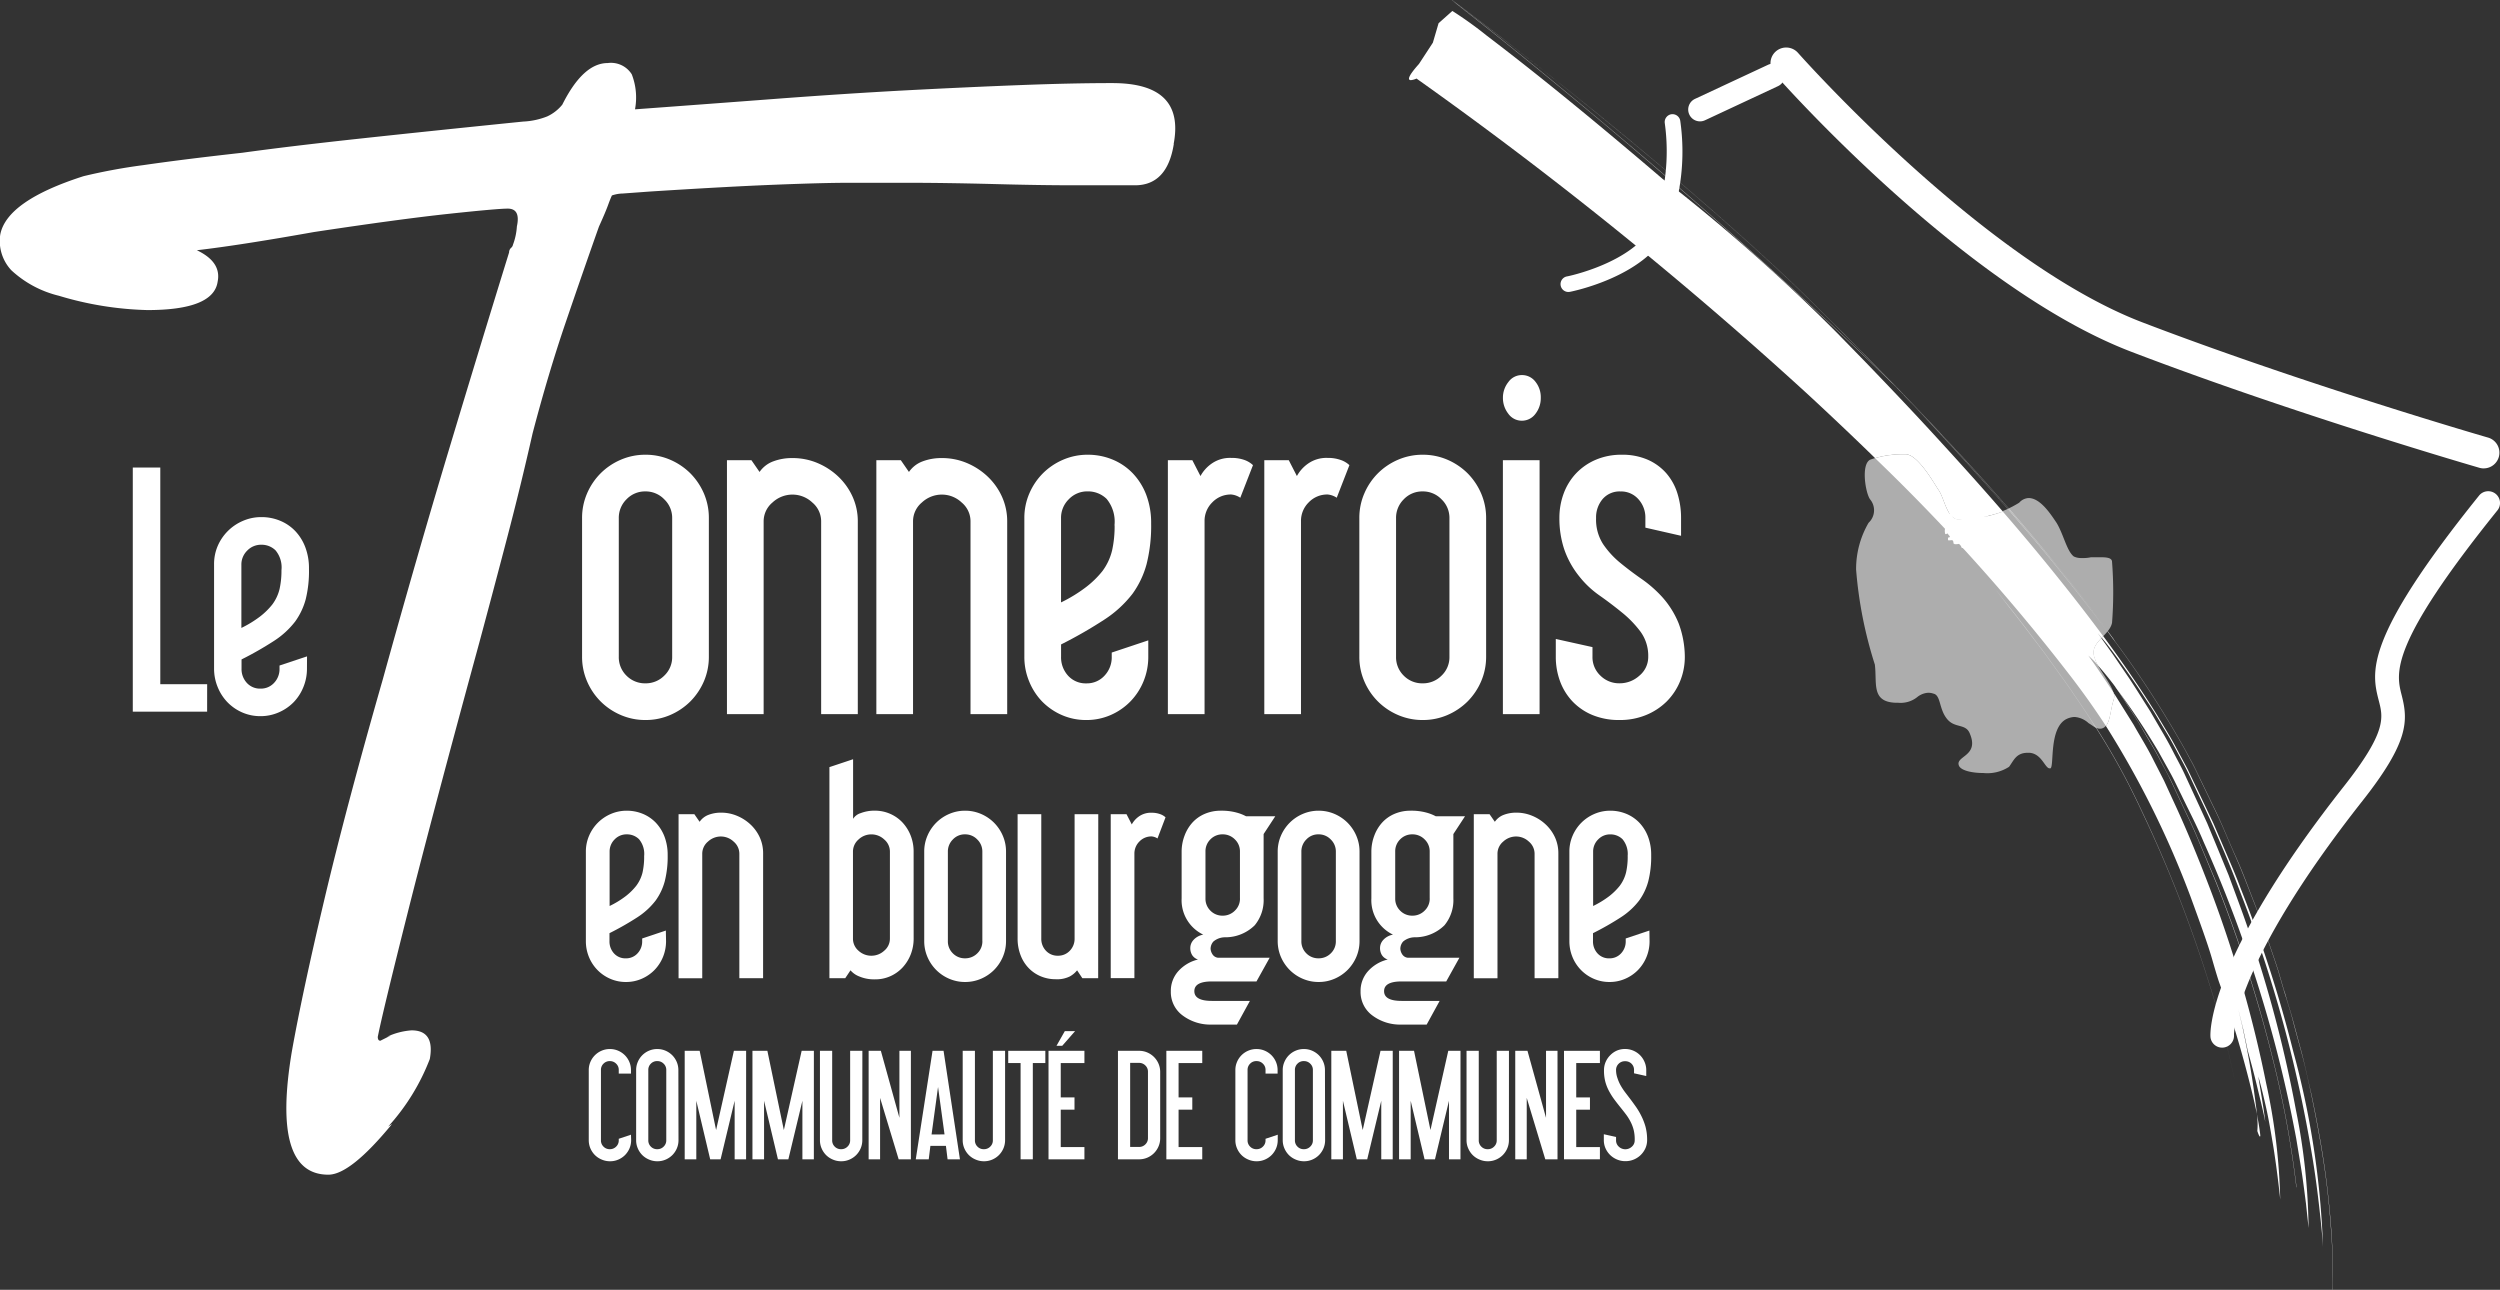
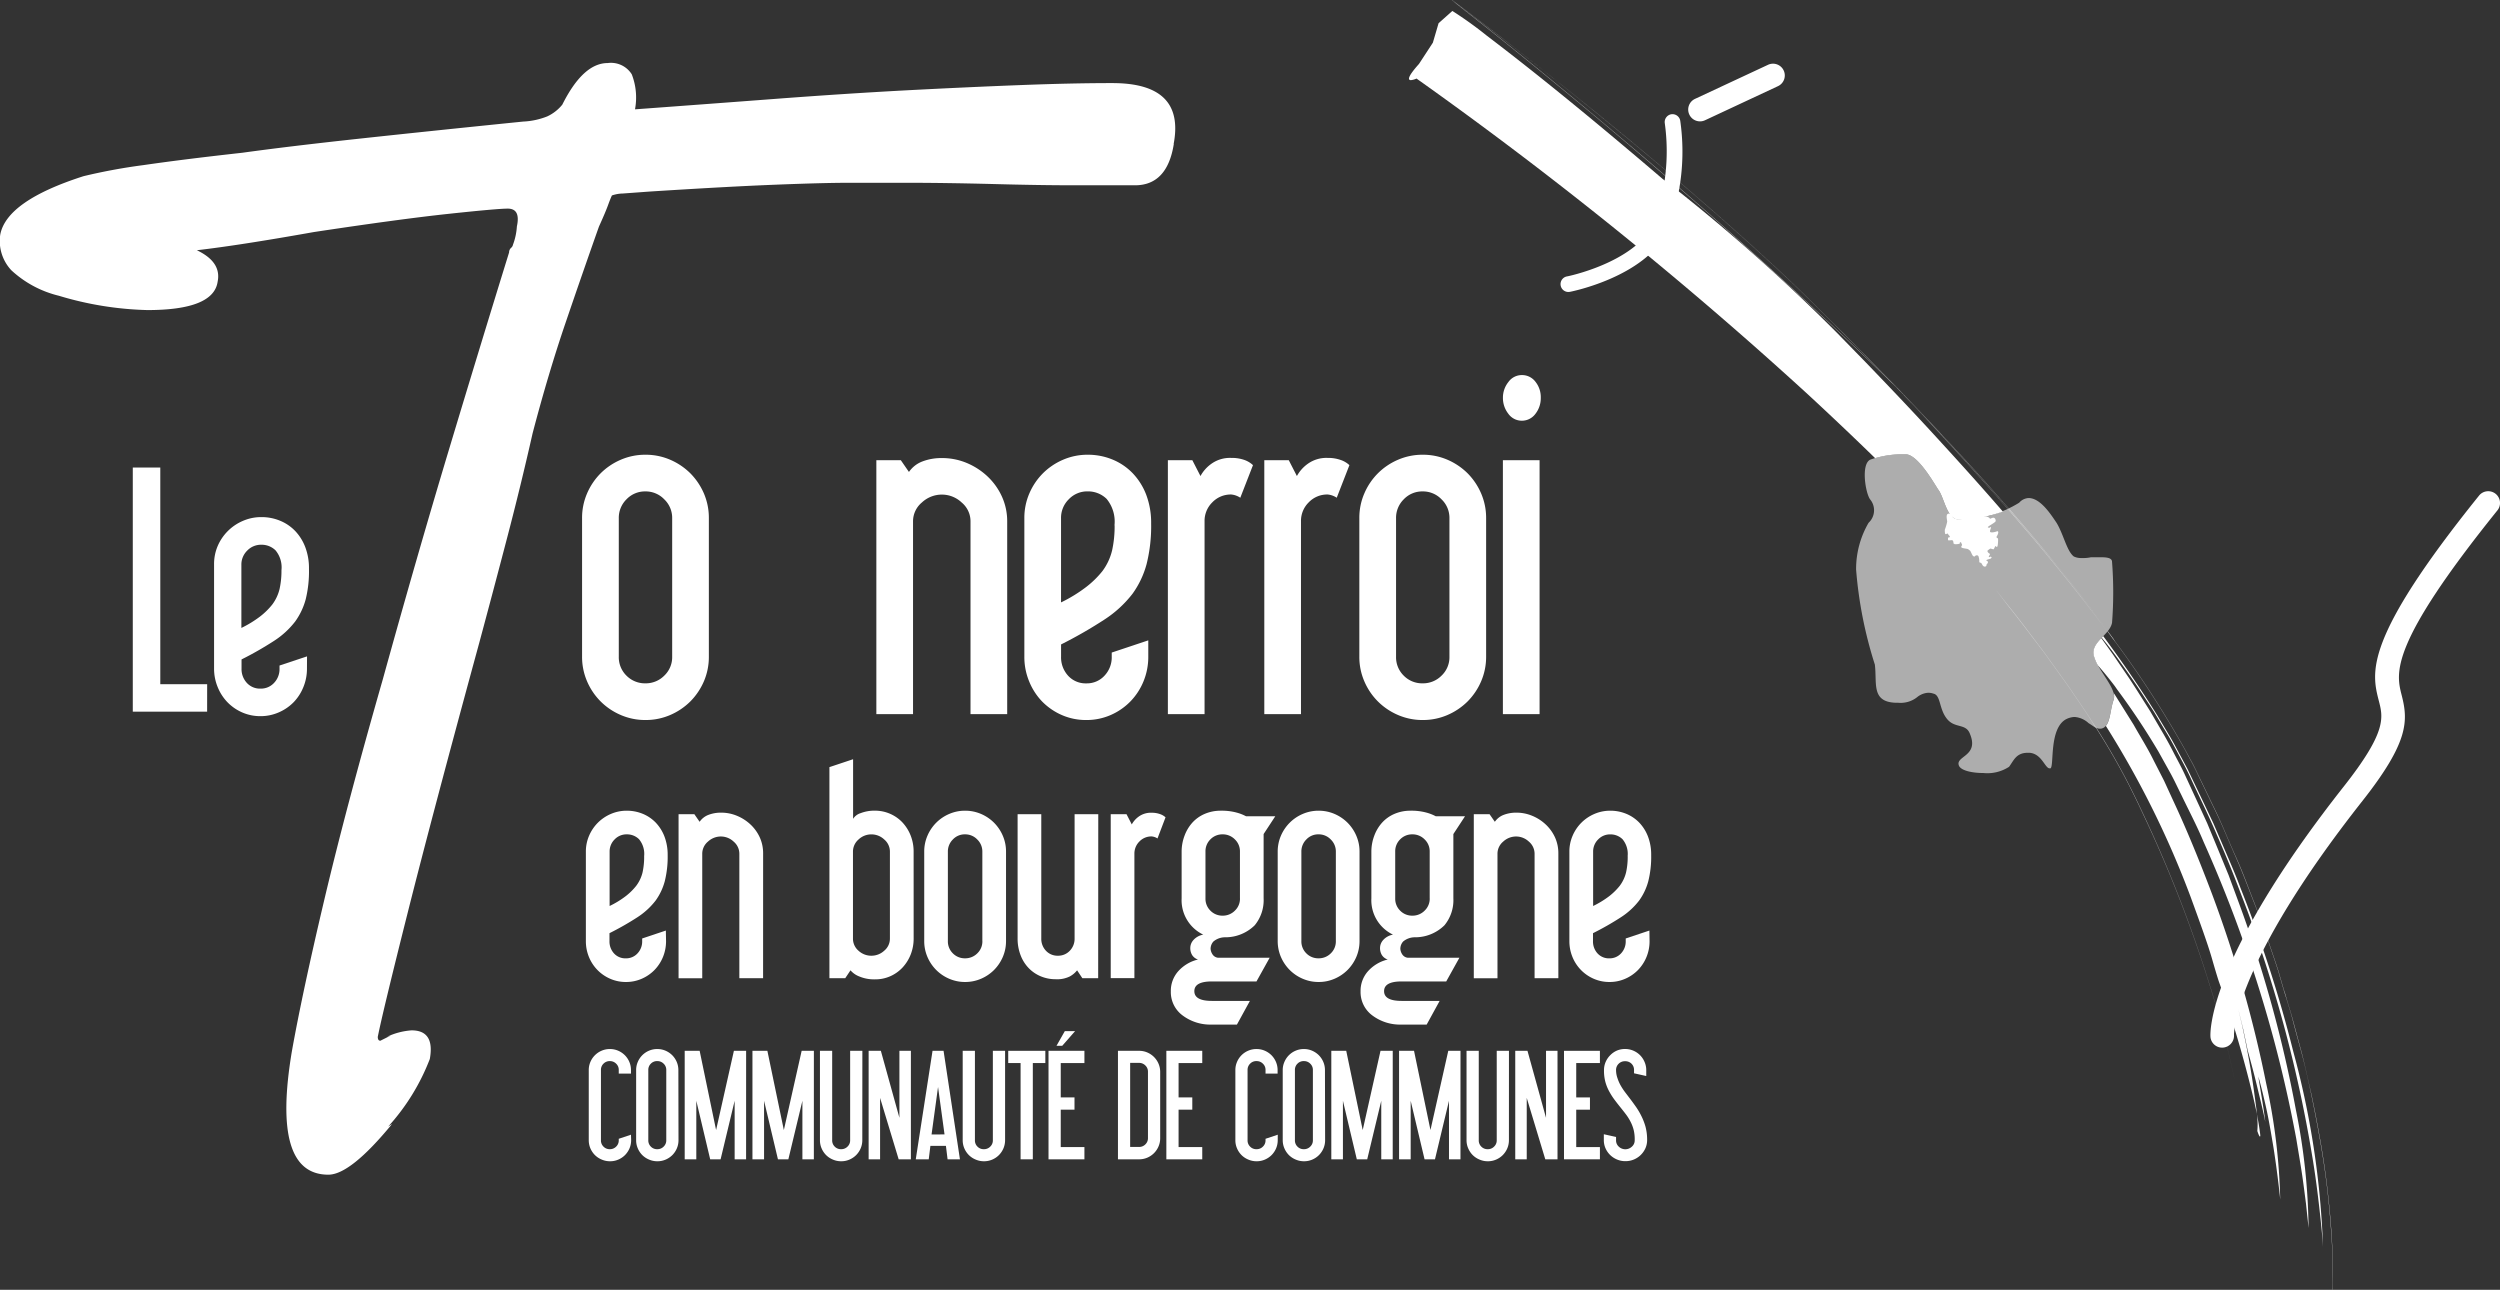
<svg xmlns="http://www.w3.org/2000/svg" width="77.078" height="39.767" viewBox="0 0 77.078 39.767">
  <rect x="0" y="0" width="77.078" height="39.767" fill="#333333" stroke="none" />
  <defs>
    <clipPath id="clip-path">
      <rect id="Rectangle_1274" data-name="Rectangle 1274" width="18.695" height="14.589" fill="none" />
    </clipPath>
  </defs>
  <g id="Groupe_16178" data-name="Groupe 16178" transform="translate(0 0)">
    <g id="Groupe_16033" data-name="Groupe 16033" transform="translate(51.849 9.84)" opacity="0.6">
      <g id="Groupe_16032" data-name="Groupe 16032" transform="translate(0 0)">
        <g id="Groupe_16031" data-name="Groupe 16031" clip-path="url(#clip-path)">
          <g id="Groupe_16030" data-name="Groupe 16030" transform="translate(5.361 4.17)">
            <path id="Tracé_13750" data-name="Tracé 13750" d="M-2.672-6.666c-.337,0-.673-.072-.746-.216-.144-.312.626-.288.337-.985-.12-.336-.458-.168-.7-.456-.265-.312-.192-.745-.433-.792A.461.461,0,0,0-4.38-9.14.6.6,0,0,0-4.717-9a.819.819,0,0,1-.577.168h-.072c-.77-.024-.577-.6-.649-1.177a12.925,12.925,0,0,1-.578-2.93,2.825,2.825,0,0,1,.385-1.442.525.525,0,0,0,.048-.72c-.144-.192-.288-1.081,0-1.225a2.944,2.944,0,0,1,.938-.168h.169c.361.024.818.816.987,1.081.192.24.265.937.649.937h.024A3.509,3.509,0,0,0-1.565-15a.416.416,0,0,1,.288-.144c.361,0,.674.481.867.769.216.36.312.865.529,1.033a.521.521,0,0,0,.241.048,1.151,1.151,0,0,0,.288-.024H.961c.192,0,.337.024.337.144a12.208,12.208,0,0,1,0,1.874c-.073.384-.674.6-.553,1.032.12.457.721,1.009.6,1.345-.12.36-.1.841-.385.889H.913c-.121,0-.217-.1-.337-.168a.714.714,0,0,0-.433-.192.622.622,0,0,0-.265.071C-.65-8.035-.482-6.882-.6-6.81H-.627c-.144,0-.241-.456-.626-.48H-1.3c-.361,0-.433.24-.577.432a1.224,1.224,0,0,1-.794.192" transform="translate(6.609 16.489)" fill="#fff" />
          </g>
        </g>
      </g>
    </g>
    <g id="Groupe_16034" data-name="Groupe 16034" transform="translate(17.947 14.02)">
      <path id="Tracé_13751" data-name="Tracé 13751" d="M-2.652-4.224a1.907,1.907,0,0,1-.153.761,2,2,0,0,1-.419.621,2,2,0,0,1-.621.418,1.9,1.9,0,0,1-.761.154,1.9,1.9,0,0,1-.761-.154,1.979,1.979,0,0,1-.621-.418,1.98,1.98,0,0,1-.419-.621,1.9,1.9,0,0,1-.154-.761V-8.495a1.9,1.9,0,0,1,.154-.761,1.987,1.987,0,0,1,.419-.621,1.979,1.979,0,0,1,.621-.418,1.9,1.9,0,0,1,.761-.154,1.9,1.9,0,0,1,.761.154,2,2,0,0,1,.621.418,2.007,2.007,0,0,1,.419.621,1.91,1.91,0,0,1,.153.761Zm-1.131,0V-8.495a.789.789,0,0,0-.244-.579.791.791,0,0,0-.579-.244.786.786,0,0,0-.586.244.8.8,0,0,0-.237.579v4.271a.794.794,0,0,0,.237.586.8.8,0,0,0,.586.237.8.8,0,0,0,.579-.237.782.782,0,0,0,.244-.586" transform="translate(6.56 10.449)" fill="#fff" />
    </g>
    <g id="Groupe_16035" data-name="Groupe 16035" transform="translate(22.413 14.118)">
-       <path id="Tracé_13752" data-name="Tracé 13752" d="M-2.737-5.36h-1.13v-5.946a.756.756,0,0,0-.272-.579.89.89,0,0,0-.608-.244.9.9,0,0,0-.621.244.756.756,0,0,0-.272.579V-5.36H-6.771v-7.83h.754l.251.363a.883.883,0,0,1,.426-.328,1.625,1.625,0,0,1,.593-.1,1.959,1.959,0,0,1,.768.153,2.132,2.132,0,0,1,.642.419,1.97,1.97,0,0,1,.44.621,1.833,1.833,0,0,1,.16.76Z" transform="translate(6.771 13.26)" fill="#fff" />
-     </g>
+       </g>
    <g id="Groupe_16036" data-name="Groupe 16036" transform="translate(27.019 14.118)">
      <path id="Tracé_13753" data-name="Tracé 13753" d="M-2.737-5.36H-3.868v-5.946a.754.754,0,0,0-.272-.579.887.887,0,0,0-.607-.244.9.9,0,0,0-.621.244.754.754,0,0,0-.272.579V-5.36H-6.771v-7.83h.754l.251.363a.883.883,0,0,1,.426-.328,1.625,1.625,0,0,1,.593-.1,1.959,1.959,0,0,1,.768.153,2.132,2.132,0,0,1,.642.419,1.97,1.97,0,0,1,.44.621,1.833,1.833,0,0,1,.16.76Z" transform="translate(6.771 13.26)" fill="#fff" />
    </g>
    <g id="Groupe_16037" data-name="Groupe 16037" transform="translate(31.583 14.02)">
      <path id="Tracé_13754" data-name="Tracé 13754" d="M-2.6-4.224a1.978,1.978,0,0,1-.147.761,1.943,1.943,0,0,1-.405.621,1.925,1.925,0,0,1-.607.418,1.847,1.847,0,0,1-.754.154,1.847,1.847,0,0,1-.754-.154,1.925,1.925,0,0,1-.607-.418,1.942,1.942,0,0,1-.4-.621,1.967,1.967,0,0,1-.147-.761V-8.495a1.9,1.9,0,0,1,.154-.761,1.987,1.987,0,0,1,.419-.621,1.982,1.982,0,0,1,.621-.418,1.9,1.9,0,0,1,.76-.154,1.978,1.978,0,0,1,.761.147,1.826,1.826,0,0,1,.621.419,1.984,1.984,0,0,1,.419.662,2.443,2.443,0,0,1,.154.894,4.8,4.8,0,0,1-.14,1.249,2.809,2.809,0,0,1-.433.914,3.489,3.489,0,0,1-.872.8A13.732,13.732,0,0,1-5.289-4.6v.377a.837.837,0,0,0,.216.586.729.729,0,0,0,.565.237.734.734,0,0,0,.558-.237.822.822,0,0,0,.223-.586V-4.35L-2.6-4.726ZM-3.642-8.272a1.1,1.1,0,0,0-.244-.817.818.818,0,0,0-.58-.23.784.784,0,0,0-.586.244.8.8,0,0,0-.238.579v2.6a4.519,4.519,0,0,0,.775-.475,2.919,2.919,0,0,0,.5-.489,1.754,1.754,0,0,0,.3-.642,3.455,3.455,0,0,0,.077-.768" transform="translate(6.42 10.449)" fill="#fff" />
    </g>
    <g id="Groupe_16038" data-name="Groupe 16038" transform="translate(36.007 14.118)">
      <path id="Tracé_13755" data-name="Tracé 13755" d="M-1.326,0A1.163,1.163,0,0,1-.921.063.748.748,0,0,1-.656.223l-.391,1.005a.6.6,0,0,0-.279-.1.788.788,0,0,0-.586.244.8.8,0,0,0-.237.58V7.9H-3.28V.07h.754l.251.489A1.129,1.129,0,0,1-1.94.182.985.985,0,0,1-1.326,0" transform="translate(3.28)" fill="#fff" />
    </g>
    <g id="Groupe_16039" data-name="Groupe 16039" transform="translate(38.98 14.118)">
      <path id="Tracé_13756" data-name="Tracé 13756" d="M-1.326,0a1.159,1.159,0,0,1,.4.063A.745.745,0,0,1-.656.223l-.391,1.005a.6.6,0,0,0-.279-.1.788.788,0,0,0-.586.244.8.8,0,0,0-.237.58V7.9H-3.28V.07h.754l.251.489A1.129,1.129,0,0,1-1.94.182.984.984,0,0,1-1.326,0" transform="translate(3.28)" fill="#fff" />
    </g>
    <g id="Groupe_16040" data-name="Groupe 16040" transform="translate(41.911 14.02)">
      <path id="Tracé_13757" data-name="Tracé 13757" d="M-2.652-4.224a1.9,1.9,0,0,1-.154.761,1.989,1.989,0,0,1-.418.621,2,2,0,0,1-.621.418,1.9,1.9,0,0,1-.761.154,1.9,1.9,0,0,1-.761-.154,1.979,1.979,0,0,1-.621-.418,1.97,1.97,0,0,1-.419-.621,1.888,1.888,0,0,1-.154-.761V-8.495a1.89,1.89,0,0,1,.154-.761,1.977,1.977,0,0,1,.419-.621,1.979,1.979,0,0,1,.621-.418,1.9,1.9,0,0,1,.761-.154,1.9,1.9,0,0,1,.761.154,2,2,0,0,1,.621.418,2,2,0,0,1,.418.621,1.9,1.9,0,0,1,.154.761Zm-1.131,0V-8.495a.789.789,0,0,0-.244-.579.791.791,0,0,0-.579-.244.785.785,0,0,0-.586.244.8.8,0,0,0-.237.579v4.271a.794.794,0,0,0,.237.586.794.794,0,0,0,.586.237.8.8,0,0,0,.579-.237.782.782,0,0,0,.244-.586" transform="translate(6.56 10.449)" fill="#fff" />
    </g>
    <g id="Groupe_16041" data-name="Groupe 16041" transform="translate(46.336 11.564)">
      <path id="Tracé_13758" data-name="Tracé 13758" d="M-.8-.473a.783.783,0,0,1-.167.5.517.517,0,0,1-.419.209A.509.509,0,0,1-1.8.022a.788.788,0,0,1-.167-.5A.769.769,0,0,1-1.8-.955a.509.509,0,0,1,.419-.216.517.517,0,0,1,.419.209A.76.76,0,0,1-.8-.473M-.837,9.283H-1.968V1.453H-.837Z" transform="translate(1.968 1.171)" fill="#fff" />
    </g>
    <g id="Groupe_16042" data-name="Groupe 16042" transform="translate(47.968 14.02)">
-       <path id="Tracé_13759" data-name="Tracé 13759" d="M-2.7-4.224a1.978,1.978,0,0,1-.147.761,1.893,1.893,0,0,1-.412.621,1.948,1.948,0,0,1-.636.418,2.1,2.1,0,0,1-.816.154,2.13,2.13,0,0,1-.837-.154,1.8,1.8,0,0,1-.614-.418,1.815,1.815,0,0,1-.384-.621,2.166,2.166,0,0,1-.132-.761v-.545l1.131.251v.293a.782.782,0,0,0,.244.586.818.818,0,0,0,.593.237A.9.9,0,0,0-4.1-3.638a.746.746,0,0,0,.272-.586,1.259,1.259,0,0,0-.237-.768,3.27,3.27,0,0,0-.573-.593q-.334-.273-.7-.53a2.918,2.918,0,0,1-.614-.58,2.769,2.769,0,0,1-.468-.844,3.007,3.007,0,0,1-.147-.956,2.155,2.155,0,0,1,.133-.761,1.819,1.819,0,0,1,.384-.621,1.823,1.823,0,0,1,.607-.418,2,2,0,0,1,.8-.154,1.942,1.942,0,0,1,.8.154,1.637,1.637,0,0,1,.573.418,1.727,1.727,0,0,1,.342.621,2.529,2.529,0,0,1,.112.761v.545l-1.1-.251v-.293a.839.839,0,0,0-.217-.586.711.711,0,0,0-.551-.237.687.687,0,0,0-.552.237.874.874,0,0,0-.2.586,1.394,1.394,0,0,0,.216.8,2.716,2.716,0,0,0,.53.579q.315.258.663.5a3.764,3.764,0,0,1,.628.551,2.767,2.767,0,0,1,.51.817A2.988,2.988,0,0,1-2.7-4.224" transform="translate(6.677 10.449)" fill="#fff" />
-     </g>
+       </g>
    <g id="Groupe_16043" data-name="Groupe 16043" transform="translate(18.065 24.994)">
      <path id="Tracé_13760" data-name="Tracé 13760" d="M-1.676-2.728a1.281,1.281,0,0,1-.095.491,1.26,1.26,0,0,1-.261.4,1.239,1.239,0,0,1-.393.27,1.193,1.193,0,0,1-.487.1,1.193,1.193,0,0,1-.487-.1,1.23,1.23,0,0,1-.392-.27,1.252,1.252,0,0,1-.262-.4,1.281,1.281,0,0,1-.095-.491V-5.487a1.224,1.224,0,0,1,.1-.491,1.28,1.28,0,0,1,.27-.4,1.279,1.279,0,0,1,.4-.27,1.226,1.226,0,0,1,.491-.1,1.287,1.287,0,0,1,.491.095,1.188,1.188,0,0,1,.4.27,1.292,1.292,0,0,1,.27.428,1.581,1.581,0,0,1,.1.577,3.1,3.1,0,0,1-.09.807,1.829,1.829,0,0,1-.279.59,2.239,2.239,0,0,1-.564.518,8.85,8.85,0,0,1-.861.491v.244a.543.543,0,0,0,.139.379.473.473,0,0,0,.365.153.475.475,0,0,0,.36-.153.531.531,0,0,0,.144-.379v-.081l.73-.244Zm-.676-2.614A.707.707,0,0,0-2.51-5.87a.526.526,0,0,0-.374-.149.506.506,0,0,0-.379.158.52.52,0,0,0-.153.374V-3.81a2.849,2.849,0,0,0,.5-.306,1.871,1.871,0,0,0,.32-.316A1.124,1.124,0,0,0-2.4-4.847a2.247,2.247,0,0,0,.049-.5" transform="translate(4.146 6.749)" fill="#fff" />
    </g>
    <g id="Groupe_16044" data-name="Groupe 16044" transform="translate(20.922 25.058)">
      <path id="Tracé_13761" data-name="Tracé 13761" d="M-1.768-3.462H-2.5V-7.3a.488.488,0,0,0-.176-.374.575.575,0,0,0-.392-.158.585.585,0,0,0-.4.158.487.487,0,0,0-.176.374v3.84h-.73V-8.519h.487l.162.234A.58.58,0,0,1-3.449-8.5a1.067,1.067,0,0,1,.383-.067,1.257,1.257,0,0,1,.5.1,1.374,1.374,0,0,1,.415.27,1.266,1.266,0,0,1,.284.4,1.185,1.185,0,0,1,.1.491Z" transform="translate(4.373 8.564)" fill="#fff" />
    </g>
    <g id="Groupe_16045" data-name="Groupe 16045" transform="translate(25.573 23.408)">
      <path id="Tracé_13762" data-name="Tracé 13762" d="M-1.762-3.749a1.344,1.344,0,0,1-.09.491,1.279,1.279,0,0,1-.248.4,1.157,1.157,0,0,1-.375.27,1.131,1.131,0,0,1-.477.1,1.183,1.183,0,0,1-.487-.09.672.672,0,0,1-.27-.189l-.163.244h-.487V-9.032l.73-.243v1.838a.415.415,0,0,1,.234-.176,1.156,1.156,0,0,1,.433-.076,1.154,1.154,0,0,1,.482.1,1.148,1.148,0,0,1,.379.27,1.276,1.276,0,0,1,.248.4,1.343,1.343,0,0,1,.09.491Zm-1.3-3.209a.57.57,0,0,0-.4.158.494.494,0,0,0-.171.374v2.677a.488.488,0,0,0,.171.378.577.577,0,0,0,.4.154.58.58,0,0,0,.392-.154.481.481,0,0,0,.176-.378V-6.427A.487.487,0,0,0-2.668-6.8a.574.574,0,0,0-.392-.158" transform="translate(4.358 9.275)" fill="#fff" />
    </g>
    <g id="Groupe_16046" data-name="Groupe 16046" transform="translate(28.493 24.994)">
      <path id="Tracé_13763" data-name="Tracé 13763" d="M-1.713-2.728a1.23,1.23,0,0,1-.1.491,1.286,1.286,0,0,1-.27.4,1.276,1.276,0,0,1-.4.27,1.23,1.23,0,0,1-.491.1,1.221,1.221,0,0,1-.491-.1,1.265,1.265,0,0,1-.4-.27,1.276,1.276,0,0,1-.27-.4,1.231,1.231,0,0,1-.1-.491V-5.487a1.224,1.224,0,0,1,.1-.491,1.272,1.272,0,0,1,.27-.4,1.265,1.265,0,0,1,.4-.27,1.221,1.221,0,0,1,.491-.1,1.231,1.231,0,0,1,.491.1,1.276,1.276,0,0,1,.4.27,1.282,1.282,0,0,1,.27.4,1.223,1.223,0,0,1,.1.491Zm-.73,0V-5.487A.513.513,0,0,0-2.6-5.861a.511.511,0,0,0-.374-.158.5.5,0,0,0-.378.158.519.519,0,0,0-.154.374v2.758a.515.515,0,0,0,.154.379.513.513,0,0,0,.378.153A.52.52,0,0,0-2.6-2.349a.509.509,0,0,0,.158-.379" transform="translate(4.237 6.749)" fill="#fff" />
    </g>
    <g id="Groupe_16047" data-name="Groupe 16047" transform="translate(31.37 25.103)">
      <path id="Tracé_13764" data-name="Tracé 13764" d="M-1.688-3.431h-.487l-.163-.244a.724.724,0,0,1-.225.189A.882.882,0,0,1-3-3.4a1.185,1.185,0,0,1-.446-.085,1.111,1.111,0,0,1-.374-.248,1.159,1.159,0,0,1-.257-.4,1.412,1.412,0,0,1-.095-.532V-8.488h.73v3.831a.533.533,0,0,0,.144.379.487.487,0,0,0,.369.153.491.491,0,0,0,.366-.153.525.525,0,0,0,.148-.379V-8.488h.73Z" transform="translate(4.176 8.488)" fill="#fff" />
    </g>
    <g id="Groupe_16048" data-name="Groupe 16048" transform="translate(34.245 25.058)">
      <path id="Tracé_13765" data-name="Tracé 13765" d="M-.856,0A.746.746,0,0,1-.6.041a.474.474,0,0,1,.172.1L-.676.793A.385.385,0,0,0-.856.73a.509.509,0,0,0-.379.158.52.52,0,0,0-.153.374V5.1h-.73V.045h.487l.162.315A.732.732,0,0,1-1.253.117.637.637,0,0,1-.856,0" transform="translate(2.118)" fill="#fff" />
    </g>
    <g id="Groupe_16049" data-name="Groupe 16049" transform="translate(36.102 24.994)">
      <path id="Tracé_13766" data-name="Tracé 13766" d="M-1.939-.49V1.494a1.216,1.216,0,0,1-.275.829,1.287,1.287,0,0,1-.9.37.557.557,0,0,0-.374.131.34.34,0,0,0-.086.22.344.344,0,0,0,.054.167.231.231,0,0,0,.181.113h1.586l-.406.73H-3.534q-.541,0-.541.3t.541.3h1.172l-.4.73h-.775A1.424,1.424,0,0,1-4.44,5.1.894.894,0,0,1-4.8,4.36a.909.909,0,0,1,.229-.621,1.186,1.186,0,0,1,.609-.361.332.332,0,0,1-.185-.144A.416.416,0,0,1-4.2,3.017a.369.369,0,0,1,.1-.243A.531.531,0,0,1-3.8,2.611a1.176,1.176,0,0,1-.667-1.118V.051A1.393,1.393,0,0,1-4.377-.44a1.247,1.247,0,0,1,.239-.4,1.094,1.094,0,0,1,.378-.27,1.243,1.243,0,0,1,.505-.1,1.728,1.728,0,0,1,.487.059,1.361,1.361,0,0,1,.288.113h.9Zm-.73,1.983V.051a.507.507,0,0,0-.158-.378A.519.519,0,0,0-3.2-.481a.514.514,0,0,0-.379.154.514.514,0,0,0-.153.378V1.494a.514.514,0,0,0,.153.378.514.514,0,0,0,.379.154.519.519,0,0,0,.374-.154.507.507,0,0,0,.158-.378" transform="translate(4.796 1.211)" fill="#fff" />
    </g>
    <g id="Groupe_16050" data-name="Groupe 16050" transform="translate(39.392 24.994)">
      <path id="Tracé_13767" data-name="Tracé 13767" d="M-1.713-2.728a1.231,1.231,0,0,1-.1.491,1.284,1.284,0,0,1-.27.4,1.279,1.279,0,0,1-.4.27,1.226,1.226,0,0,1-.491.1,1.225,1.225,0,0,1-.491-.1,1.269,1.269,0,0,1-.4-.27,1.288,1.288,0,0,1-.271-.4,1.24,1.24,0,0,1-.1-.491V-5.487a1.233,1.233,0,0,1,.1-.491,1.284,1.284,0,0,1,.271-.4,1.269,1.269,0,0,1,.4-.27,1.226,1.226,0,0,1,.491-.1,1.226,1.226,0,0,1,.491.1,1.279,1.279,0,0,1,.4.27,1.28,1.28,0,0,1,.27.4,1.224,1.224,0,0,1,.1.491Zm-.73,0V-5.487A.513.513,0,0,0-2.6-5.861a.511.511,0,0,0-.375-.158.5.5,0,0,0-.378.158.518.518,0,0,0-.153.374v2.758a.514.514,0,0,0,.153.379.514.514,0,0,0,.378.153A.521.521,0,0,0-2.6-2.349a.509.509,0,0,0,.157-.379" transform="translate(4.237 6.749)" fill="#fff" />
    </g>
    <g id="Groupe_16051" data-name="Groupe 16051" transform="translate(41.952 24.994)">
      <path id="Tracé_13768" data-name="Tracé 13768" d="M-1.939-.49V1.494a1.216,1.216,0,0,1-.275.829,1.287,1.287,0,0,1-.9.37.557.557,0,0,0-.374.131.34.34,0,0,0-.086.22.344.344,0,0,0,.054.167.231.231,0,0,0,.181.113h1.586l-.406.73H-3.534q-.541,0-.541.3t.541.3h1.172l-.4.73h-.775A1.424,1.424,0,0,1-4.44,5.1.894.894,0,0,1-4.8,4.36a.909.909,0,0,1,.229-.621,1.186,1.186,0,0,1,.609-.361.332.332,0,0,1-.185-.144A.416.416,0,0,1-4.2,3.017a.369.369,0,0,1,.1-.243A.531.531,0,0,1-3.8,2.611a1.176,1.176,0,0,1-.667-1.118V.051A1.393,1.393,0,0,1-4.377-.44a1.247,1.247,0,0,1,.239-.4,1.094,1.094,0,0,1,.378-.27,1.243,1.243,0,0,1,.505-.1,1.728,1.728,0,0,1,.487.059,1.361,1.361,0,0,1,.288.113h.9Zm-.73,1.983V.051a.507.507,0,0,0-.158-.378A.519.519,0,0,0-3.2-.481a.514.514,0,0,0-.379.154.514.514,0,0,0-.153.378V1.494a.514.514,0,0,0,.153.378.514.514,0,0,0,.379.154.519.519,0,0,0,.374-.154.507.507,0,0,0,.158-.378" transform="translate(4.796 1.211)" fill="#fff" />
    </g>
    <g id="Groupe_16052" data-name="Groupe 16052" transform="translate(45.441 25.058)">
      <path id="Tracé_13769" data-name="Tracé 13769" d="M-1.767-3.462H-2.5V-7.3a.488.488,0,0,0-.176-.374.575.575,0,0,0-.392-.158.585.585,0,0,0-.4.158.487.487,0,0,0-.176.374v3.84h-.73V-8.519h.486l.163.234A.578.578,0,0,1-3.449-8.5a1.067,1.067,0,0,1,.383-.067,1.257,1.257,0,0,1,.5.1,1.359,1.359,0,0,1,.415.27,1.266,1.266,0,0,1,.284.4,1.185,1.185,0,0,1,.1.491Z" transform="translate(4.372 8.564)" fill="#fff" />
    </g>
    <g id="Groupe_16053" data-name="Groupe 16053" transform="translate(48.388 24.994)">
      <path id="Tracé_13770" data-name="Tracé 13770" d="M-1.676-2.728a1.27,1.27,0,0,1-.095.491,1.26,1.26,0,0,1-.261.4,1.233,1.233,0,0,1-.393.27,1.193,1.193,0,0,1-.487.1,1.2,1.2,0,0,1-.487-.1,1.237,1.237,0,0,1-.392-.27,1.252,1.252,0,0,1-.262-.4,1.281,1.281,0,0,1-.095-.491V-5.487a1.224,1.224,0,0,1,.1-.491,1.272,1.272,0,0,1,.27-.4,1.269,1.269,0,0,1,.4-.27,1.226,1.226,0,0,1,.491-.1,1.287,1.287,0,0,1,.491.095,1.188,1.188,0,0,1,.4.27,1.292,1.292,0,0,1,.27.428,1.569,1.569,0,0,1,.1.577,3.1,3.1,0,0,1-.09.807,1.829,1.829,0,0,1-.279.59,2.239,2.239,0,0,1-.564.518,8.85,8.85,0,0,1-.861.491v.244a.543.543,0,0,0,.139.379.473.473,0,0,0,.365.153.476.476,0,0,0,.361-.153.534.534,0,0,0,.144-.379v-.081l.73-.244Zm-.676-2.614a.709.709,0,0,0-.158-.527.529.529,0,0,0-.374-.149.506.506,0,0,0-.379.158.52.52,0,0,0-.153.374V-3.81a2.879,2.879,0,0,0,.5-.306,1.916,1.916,0,0,0,.32-.316A1.132,1.132,0,0,0-2.4-4.847a2.209,2.209,0,0,0,.05-.5" transform="translate(4.146 6.749)" fill="#fff" />
    </g>
    <g id="Groupe_16054" data-name="Groupe 16054" transform="translate(18.156 32.342)">
      <path id="Tracé_13771" data-name="Tracé 13771" d="M-.884-1.907a.638.638,0,0,1-.051.254.659.659,0,0,1-.139.207.655.655,0,0,1-.207.139.625.625,0,0,1-.254.051.627.627,0,0,1-.253-.051A.646.646,0,0,1-2-1.446a.661.661,0,0,1-.14-.207.638.638,0,0,1-.051-.254V-4.065a.636.636,0,0,1,.051-.254A.656.656,0,0,1-2-4.526a.655.655,0,0,1,.207-.139.637.637,0,0,1,.253-.051.636.636,0,0,1,.254.051.665.665,0,0,1,.207.139.655.655,0,0,1,.139.207.636.636,0,0,1,.051.254v.107h-.377v-.107a.26.26,0,0,0-.081-.2.267.267,0,0,0-.194-.079.264.264,0,0,0-.195.079.263.263,0,0,0-.079.2v2.158a.264.264,0,0,0,.079.2.264.264,0,0,0,.195.079.267.267,0,0,0,.194-.079.261.261,0,0,0,.081-.2v-.042l.377-.126Z" transform="translate(2.187 4.717)" fill="#fff" />
    </g>
    <g id="Groupe_16055" data-name="Groupe 16055" transform="translate(19.617 32.342)">
      <path id="Tracé_13772" data-name="Tracé 13772" d="M-.884-1.907a.638.638,0,0,1-.051.254.659.659,0,0,1-.139.207.659.659,0,0,1-.207.139.627.627,0,0,1-.254.051.627.627,0,0,1-.254-.051A.646.646,0,0,1-2-1.446a.659.659,0,0,1-.139-.207.627.627,0,0,1-.051-.254V-4.065a.625.625,0,0,1,.051-.254A.655.655,0,0,1-2-4.526a.655.655,0,0,1,.207-.139.638.638,0,0,1,.254-.051.638.638,0,0,1,.254.051.669.669,0,0,1,.207.139.655.655,0,0,1,.139.207.636.636,0,0,1,.051.254Zm-.377,0V-4.065a.261.261,0,0,0-.082-.2.266.266,0,0,0-.193-.079.264.264,0,0,0-.2.079.265.265,0,0,0-.079.2v2.158a.266.266,0,0,0,.079.2.264.264,0,0,0,.2.079.266.266,0,0,0,.193-.079.262.262,0,0,0,.082-.2" transform="translate(2.186 4.717)" fill="#fff" />
    </g>
    <g id="Groupe_16057" data-name="Groupe 16057" transform="translate(21.11 32.398)">
      <path id="Tracé_13774" data-name="Tracé 13774" d="M-1.285-2.27h-.353V-4.075L-2.071-2.27h-.321L-2.82-4.075V-2.27h-.358V-5.615h.461l.507,2.443.549-2.443h.377Z" transform="translate(3.178 5.615)" fill="#fff" />
    </g>
    <g id="Groupe_16058" data-name="Groupe 16058" transform="translate(23.199 32.398)">
      <path id="Tracé_13775" data-name="Tracé 13775" d="M-1.285-2.27h-.353V-4.075L-2.071-2.27h-.321L-2.82-4.075V-2.27h-.358V-5.615h.46l.508,2.443.549-2.443h.377Z" transform="translate(3.178 5.615)" fill="#fff" />
    </g>
    <g id="Groupe_16059" data-name="Groupe 16059" transform="translate(25.284 32.398)">
      <path id="Tracé_13776" data-name="Tracé 13776" d="M-.884-1.869a.638.638,0,0,1-.051.254.659.659,0,0,1-.139.207.659.659,0,0,1-.207.139.627.627,0,0,1-.254.051.627.627,0,0,1-.254-.051A.646.646,0,0,1-2-1.408a.659.659,0,0,1-.139-.207.627.627,0,0,1-.051-.254V-4.623h.377v2.754a.266.266,0,0,0,.079.2.264.264,0,0,0,.2.079.266.266,0,0,0,.193-.079.262.262,0,0,0,.082-.2V-4.623h.377Z" transform="translate(2.186 4.623)" fill="#fff" />
    </g>
    <g id="Groupe_16061" data-name="Groupe 16061" transform="translate(26.781 32.398)">
      <path id="Tracé_13778" data-name="Tracé 13778" d="M-.884-2.27h-.377l-.573-1.893V-2.27h-.353V-5.615h.377l.572,2.065V-5.615h.354Z" transform="translate(2.187 5.615)" fill="#fff" />
    </g>
    <g id="Groupe_16062" data-name="Groupe 16062" transform="translate(28.233 32.398)">
      <path id="Tracé_13779" data-name="Tracé 13779" d="M-.925-2.27h-.381l-.051-.414h-.479l-.051.414h-.4l.517-3.345h.34ZM-1.4-3.038-1.6-4.5l-.2,1.465Z" transform="translate(2.288 5.615)" fill="#fff" />
    </g>
    <g id="Groupe_16063" data-name="Groupe 16063" transform="translate(29.685 32.398)">
      <path id="Tracé_13780" data-name="Tracé 13780" d="M-.884-1.869a.638.638,0,0,1-.051.254.669.669,0,0,1-.139.207.655.655,0,0,1-.207.139.627.627,0,0,1-.253.051.627.627,0,0,1-.254-.051A.646.646,0,0,1-2-1.408a.661.661,0,0,1-.14-.207.638.638,0,0,1-.051-.254V-4.623h.377v2.754a.264.264,0,0,0,.079.2.264.264,0,0,0,.2.079.266.266,0,0,0,.193-.079.261.261,0,0,0,.081-.2V-4.623h.377Z" transform="translate(2.187 4.623)" fill="#fff" />
    </g>
    <g id="Groupe_16065" data-name="Groupe 16065" transform="translate(31.085 32.398)">
      <path id="Tracé_13782" data-name="Tracé 13782" d="M-.777-.256h-.386V2.712H-1.54V-.256h-.381V-.633H-.777Z" transform="translate(1.921 0.633)" fill="#fff" />
    </g>
    <g id="Groupe_16066" data-name="Groupe 16066" transform="translate(32.327 31.793)">
      <path id="Tracé_13783" data-name="Tracé 13783" d="M-.752-2.68H-1.859V-6.025H-.752v.377h-.73v1.06h.424v.377h-.424v1.153h.73Zm-.684-3.5h-.177l.256-.451h.316Z" transform="translate(1.859 6.63)" fill="#fff" />
    </g>
    <g id="Groupe_16067" data-name="Groupe 16067" transform="translate(34.467 32.398)">
      <path id="Tracé_13784" data-name="Tracé 13784" d="M-.884-1.828a.638.638,0,0,1-.051.254.659.659,0,0,1-.139.207.656.656,0,0,1-.207.14.634.634,0,0,1-.253.051h-.652V-4.521h.652a.634.634,0,0,1,.253.051.666.666,0,0,1,.207.14.659.659,0,0,1,.139.207.638.638,0,0,1,.051.254Zm-.377,0V-3.87a.261.261,0,0,0-.081-.2.266.266,0,0,0-.193-.079H-1.81v2.592h.275a.266.266,0,0,0,.193-.079.261.261,0,0,0,.081-.2" transform="translate(2.187 4.521)" fill="#fff" />
    </g>
    <g id="Groupe_16069" data-name="Groupe 16069" transform="translate(35.96 32.398)">
      <path id="Tracé_13786" data-name="Tracé 13786" d="M-.752-2.27H-1.859V-5.615H-.752v.377h-.73v1.06h.423V-3.8h-.423v1.153h.73Z" transform="translate(1.859 5.615)" fill="#fff" />
    </g>
    <g id="Groupe_16070" data-name="Groupe 16070" transform="translate(38.092 32.342)">
      <path id="Tracé_13787" data-name="Tracé 13787" d="M-.884-1.907a.638.638,0,0,1-.051.254.659.659,0,0,1-.139.207.659.659,0,0,1-.207.139.627.627,0,0,1-.254.051.627.627,0,0,1-.254-.051A.646.646,0,0,1-2-1.446a.659.659,0,0,1-.139-.207.627.627,0,0,1-.051-.254V-4.065a.625.625,0,0,1,.051-.254A.655.655,0,0,1-2-4.526a.655.655,0,0,1,.207-.139.638.638,0,0,1,.254-.051.638.638,0,0,1,.254.051.669.669,0,0,1,.207.139.655.655,0,0,1,.139.207.636.636,0,0,1,.051.254v.107H-1.26v-.107a.261.261,0,0,0-.082-.2.266.266,0,0,0-.193-.079.264.264,0,0,0-.2.079.265.265,0,0,0-.079.2v2.158a.266.266,0,0,0,.079.2.264.264,0,0,0,.2.079.266.266,0,0,0,.193-.079.262.262,0,0,0,.082-.2v-.042l.377-.126Z" transform="translate(2.186 4.717)" fill="#fff" />
    </g>
    <g id="Groupe_16071" data-name="Groupe 16071" transform="translate(39.552 32.342)">
      <path id="Tracé_13788" data-name="Tracé 13788" d="M-.884-1.907a.638.638,0,0,1-.051.254.659.659,0,0,1-.139.207.655.655,0,0,1-.207.139.623.623,0,0,1-.253.051.627.627,0,0,1-.254-.051A.646.646,0,0,1-2-1.446a.659.659,0,0,1-.139-.207.628.628,0,0,1-.052-.254V-4.065a.626.626,0,0,1,.052-.254A.655.655,0,0,1-2-4.526a.655.655,0,0,1,.207-.139.638.638,0,0,1,.254-.051.633.633,0,0,1,.253.051.665.665,0,0,1,.207.139.655.655,0,0,1,.139.207.636.636,0,0,1,.051.254Zm-.377,0V-4.065a.261.261,0,0,0-.082-.2.266.266,0,0,0-.193-.079.264.264,0,0,0-.2.079.263.263,0,0,0-.079.2v2.158a.264.264,0,0,0,.079.2.264.264,0,0,0,.2.079.266.266,0,0,0,.193-.079.262.262,0,0,0,.082-.2" transform="translate(2.187 4.717)" fill="#fff" />
    </g>
    <g id="Groupe_16073" data-name="Groupe 16073" transform="translate(41.046 32.398)">
      <path id="Tracé_13790" data-name="Tracé 13790" d="M-1.285-2.27h-.353V-4.075L-2.071-2.27h-.321L-2.82-4.075V-2.27h-.358V-5.615h.46l.508,2.443.549-2.443h.377Z" transform="translate(3.178 5.615)" fill="#fff" />
    </g>
    <g id="Groupe_16074" data-name="Groupe 16074" transform="translate(43.135 32.398)">
      <path id="Tracé_13791" data-name="Tracé 13791" d="M-1.285-2.27h-.354V-4.075L-2.071-2.27h-.321L-2.82-4.075V-2.27h-.358V-5.615h.461l.507,2.443.549-2.443h.377Z" transform="translate(3.178 5.615)" fill="#fff" />
    </g>
    <g id="Groupe_16075" data-name="Groupe 16075" transform="translate(45.219 32.398)">
      <path id="Tracé_13792" data-name="Tracé 13792" d="M-.884-1.869a.638.638,0,0,1-.051.254.659.659,0,0,1-.139.207.655.655,0,0,1-.207.139.623.623,0,0,1-.253.051.627.627,0,0,1-.254-.051A.646.646,0,0,1-2-1.408a.659.659,0,0,1-.139-.207.628.628,0,0,1-.052-.254V-4.623h.377v2.754a.264.264,0,0,0,.079.2.264.264,0,0,0,.2.079.266.266,0,0,0,.193-.079.262.262,0,0,0,.082-.2V-4.623h.377Z" transform="translate(2.187 4.623)" fill="#fff" />
    </g>
    <g id="Groupe_16077" data-name="Groupe 16077" transform="translate(46.717 32.398)">
      <path id="Tracé_13794" data-name="Tracé 13794" d="M-.884-2.27h-.377l-.572-1.893V-2.27h-.354V-5.615h.377l.572,2.065V-5.615h.354Z" transform="translate(2.187 5.615)" fill="#fff" />
    </g>
    <g id="Groupe_16078" data-name="Groupe 16078" transform="translate(48.22 32.398)">
      <path id="Tracé_13795" data-name="Tracé 13795" d="M-.752-2.27H-1.859V-5.615H-.752v.377h-.73v1.06h.423V-3.8h-.423v1.153h.73Z" transform="translate(1.859 5.615)" fill="#fff" />
    </g>
    <g id="Groupe_16079" data-name="Groupe 16079" transform="translate(49.453 32.342)">
      <path id="Tracé_13796" data-name="Tracé 13796" d="M-.442,0A.633.633,0,0,1-.189.051.655.655,0,0,1,.019.191.655.655,0,0,1,.158.4.626.626,0,0,1,.21.652V.833L-.167.749v-.1a.263.263,0,0,0-.082-.2A.268.268,0,0,0-.442.377a.267.267,0,0,0-.2.079.265.265,0,0,0-.079.2A.748.748,0,0,0-.677.9a1.24,1.24,0,0,0,.1.228,1.923,1.923,0,0,0,.142.214l.168.221c.057.076.114.154.17.235a2.143,2.143,0,0,1,.153.261A1.862,1.862,0,0,1,.188,2.4a1.571,1.571,0,0,1,.049.407.619.619,0,0,1-.053.254.684.684,0,0,1-.145.207.673.673,0,0,1-.211.139.656.656,0,0,1-.256.051A.653.653,0,0,1-.684,3.41.673.673,0,0,1-.9,3.271a.674.674,0,0,1-.145-.207.619.619,0,0,1-.053-.254V2.628l.377.084v.1a.256.256,0,0,0,.086.2.289.289,0,0,0,.2.079.291.291,0,0,0,.2-.079.253.253,0,0,0,.089-.2A1.226,1.226,0,0,0-.177,2.5a1.2,1.2,0,0,0-.1-.263A1.535,1.535,0,0,0-.428,2c-.055-.073-.113-.145-.17-.216s-.114-.144-.17-.219a2.068,2.068,0,0,1-.153-.237,1.378,1.378,0,0,1-.126-.3A1.355,1.355,0,0,1-1.093.652.635.635,0,0,1-1.042.4.666.666,0,0,1-.9.191.655.655,0,0,1-.7.051.633.633,0,0,1-.442,0" transform="translate(1.093 0)" fill="#fff" />
    </g>
    <g id="Groupe_16081" data-name="Groupe 16081" transform="translate(4.094 14.415)">
      <path id="Tracé_13798" data-name="Tracé 13798" d="M-1.556-5.107H-3.848v-7.527H-3v6.679h1.445Z" transform="translate(3.848 12.634)" fill="#fff" />
    </g>
    <g id="Groupe_16082" data-name="Groupe 16082" transform="translate(6.595 15.943)">
      <path id="Tracé_13799" data-name="Tracé 13799" d="M-1.946-3.168a1.485,1.485,0,0,1-.11.571,1.448,1.448,0,0,1-.3.466,1.434,1.434,0,0,1-.456.313A1.386,1.386,0,0,1-3.38-1.7a1.385,1.385,0,0,1-.565-.116A1.434,1.434,0,0,1-4.4-2.132,1.458,1.458,0,0,1-4.7-2.6a1.485,1.485,0,0,1-.11-.571v-3.2A1.415,1.415,0,0,1-4.7-6.942a1.477,1.477,0,0,1,.314-.465,1.473,1.473,0,0,1,.466-.314,1.41,1.41,0,0,1,.57-.116,1.485,1.485,0,0,1,.571.11,1.361,1.361,0,0,1,.466.314,1.483,1.483,0,0,1,.314.5,1.821,1.821,0,0,1,.115.67,3.6,3.6,0,0,1-.1.937,2.1,2.1,0,0,1-.324.686,2.593,2.593,0,0,1-.655.6,10.347,10.347,0,0,1-1,.571v.282a.627.627,0,0,0,.162.44.547.547,0,0,0,.424.178.55.55,0,0,0,.418-.178.615.615,0,0,0,.167-.44v-.094l.848-.282ZM-2.732-6.2a.822.822,0,0,0-.183-.612.61.61,0,0,0-.435-.173.588.588,0,0,0-.44.183.6.6,0,0,0-.178.434v1.948a3.389,3.389,0,0,0,.581-.356,2.193,2.193,0,0,0,.372-.366,1.311,1.311,0,0,0,.225-.481A2.607,2.607,0,0,0-2.732-6.2" transform="translate(4.815 7.837)" fill="#fff" />
    </g>
    <g id="Groupe_16083" data-name="Groupe 16083" transform="translate(0 1.938)">
      <path id="Tracé_13800" data-name="Tracé 13800" d="M-24.558-1.7q-.2,1.281-1.2,1.281h-1.846q-1.082,0-2.526-.039-1.484-.038-2.607-.038h-1.886q-.723,0-2.206.058t-3.891.212l-.822.06a1.108,1.108,0,0,0-.341.06c-.026.054-.067.154-.12.3s-.147.368-.28.661q-.483,1.364-1.023,2.947t-1.023,3.428q-.361,1.6-.782,3.209t-.862,3.247q-1.444,5.293-2.206,8.32t-.923,3.829c0,.08.027.12.08.12l.321-.161-.12.041a2.131,2.131,0,0,1,.762-.2q.721,0,.562.882a6.635,6.635,0,0,1-1.284,2.085l.12-.08q-1.284,1.564-1.965,1.563-1.765,0-1.123-3.809.321-1.8,1-4.672t1.805-6.8q1.043-3.769,2.026-7.037t1.865-6.116a.19.19,0,0,1,.06-.14.167.167,0,0,0,.06-.1,1.928,1.928,0,0,0,.12-.561Q-44.693.3-45.094.3q-.322,0-1.825.161t-4.151.561q-1.123.2-2.026.341t-1.584.22q.762.362.642.963-.12.882-2.166.882a10.243,10.243,0,0,1-2.728-.441A3.289,3.289,0,0,1-60.4,2.2a1.319,1.319,0,0,1-.341-1.1q.2-1.042,2.567-1.8a17.586,17.586,0,0,1,1.844-.341q1.245-.181,3.049-.381,1.443-.2,3.67-.441t4.994-.521a2.276,2.276,0,0,0,.742-.16,1.306,1.306,0,0,0,.462-.361q.642-1.283,1.4-1.283a.756.756,0,0,1,.742.347,1.979,1.979,0,0,1,.1,1.08q2.205-.162,4.332-.323t4.031-.263q1.906-.1,3.53-.162t2.828-.061q2.246,0,1.885,1.881" transform="translate(60.749 4.194)" fill="#fff" />
    </g>
    <g id="Groupe_16084" data-name="Groupe 16084" transform="translate(43.441 0.337)">
      <path id="Tracé_13801" data-name="Tracé 13801" d="M-14.738-14.256a.364.364,0,0,1,.006.229c-.1.284-.1.643-.24.805a28.628,28.628,0,0,1,2.617,5.281c.305.836.536,1.476.662,1.918s.2.667.2.667a33.568,33.568,0,0,1,.995,3.3c.083.331.141.594.182.8q-.008-.087-.018-.182c-.048-.366-.109-.832-.189-1.287s-.17-.9-.241-1.234l-.129-.548.157.641.136.645c.1.366.2.732.288,1.1s.183.737.256,1.109c-.055-.471-.143-.935-.216-1.4.061.194.143.527.232.917s.164.841.235,1.265c.135.852.209,1.608.209,1.608A18.553,18.553,0,0,0-10.029-2.2a38.1,38.1,0,0,0-1.666-5.831c-.375-.994-.77-1.965-1.183-2.849l-.3-.653-.318-.621c-.2-.406-.428-.761-.617-1.1l-.559-.895-.071-.106m-.373-1.67c-.153.162-.285.328-.223.553a1.31,1.31,0,0,0,.12.282c.144.162.321.377.521.639l-.047-.067-.35-.508,0,0,.351.508c.036.052.075.107.116.167a21.762,21.762,0,0,1,1.28,1.925l.36.648c.123.222.226.449.343.682.223.468.477.944.689,1.454.451,1.009.883,2.085,1.259,3.168A40.227,40.227,0,0,1-9.1-.487c.067.412.133.788.182,1.123s.084.627.116.867l.08.755A19.183,19.183,0,0,0-9.11-1.37a39.024,39.024,0,0,0-1.771-6.422l-.306-.829-.332-.808-.328-.792-.348-.758-.337-.731c-.108-.238-.243-.478-.36-.707s-.24-.45-.362-.656l-.35-.6c-.236-.371-.447-.714-.643-1.009l-.514-.755-.351-.49m.058-.062-.046.048c.139.166.359.445.629.829.188.259.4.564.633.919.114.176.238.359.361.555l.374.626c.132.212.255.45.384.69s.262.489.374.735c.231.5.487,1.012.722,1.553s.475,1.1.692,1.669.448,1.146.634,1.734A40.682,40.682,0,0,1-8.641-.144c.155.893.237,1.644.293,2.169s.072.827.072.827a26.364,26.364,0,0,0-.917-6.034,39.989,39.989,0,0,0-1.625-5.036c-.164-.447-.361-.885-.551-1.332q-.144-.335-.289-.672l-.315-.665-.319-.668-.16-.335-.182-.342c-.124-.226-.241-.461-.372-.679l-.392-.655c-.528-.848-1.086-1.655-1.654-2.423M-35.119-35.266l-.426.379-.176.6-.428.655c-.371.414-.341.5-.248.5a.531.531,0,0,0,.172-.049,125.44,125.44,0,0,1,12.063,9.734q1.082,1,2.077,1.97a2.944,2.944,0,0,1,.785-.119h.169c.36.024.817.817.986,1.081.192.239.265.937.649.937h.024a4.317,4.317,0,0,0,1.325-.253c-.663-.767-1.3-1.472-1.875-2.1-.959-1.052-1.776-1.9-2.345-2.492l-.9-.923c-1.454-1.461-2.8-2.645-3.779-3.464s-1.592-1.277-1.592-1.277c-2.892-2.472-4.532-3.739-5.425-4.42a11.856,11.856,0,0,0-1.055-.757" transform="translate(36.457 35.266)" fill="#fff" />
    </g>
    <g id="Groupe_16085" data-name="Groupe 16085" transform="translate(57.813 14.01)">
-       <path id="Tracé_13802" data-name="Tracé 13802" d="M-.647,0H-.815A2.967,2.967,0,0,0-1.6.118,60.519,60.519,0,0,1,4.474,6.9c.382.5.727.99,1.04,1.471.139-.163.145-.521.239-.805a.364.364,0,0,0-.006-.229L5.37,6.774c-.247-.371-.4-.573-.4-.573a3.2,3.2,0,0,1,.3.3,1.253,1.253,0,0,1-.12-.282c-.063-.225.07-.391.222-.553l-.108-.151c.029.03.069.076.121.137l.046-.048C4.851,4.818,4.259,4.07,3.68,3.359,3.224,2.8,2.775,2.27,2.338,1.765a4.317,4.317,0,0,1-1.324.253H.989c-.385,0-.457-.7-.649-.937C.171.816-.286.024-.647,0" transform="translate(1.6)" fill="#fff" />
-     </g>
+       </g>
    <g id="Groupe_16086" data-name="Groupe 16086" transform="translate(69.582 34.347)">
      <path id="Tracé_13803" data-name="Tracé 13803" d="M0,0A2.378,2.378,0,0,1,.014.524S.069.693.092.693.106.649.088.517C.074.41.049.245,0,0" fill="#fff" />
    </g>
    <g id="Groupe_16087" data-name="Groupe 16087" transform="translate(44.759 0.003)">
      <path id="Tracé_13804" data-name="Tracé 13804" d="M-13.719-13.208l0,0,.193.26a30.926,30.926,0,0,1,2.192,3.382l.239.443c.076.145.14.285.209.427l.4.832c.272.539.484,1.081.707,1.581s.4.984.573,1.423c.085.22.169.43.241.631l.2.572c.122.359.23.667.309.92l.168.582.077.245c.047.16.126.388.2.679s.172.638.277,1.028.2.827.3,1.289c.191.929.386,1.968.5,3,.059.518.1,1.032.13,1.531.015.248.019.5.025.735,0,.073,0,.143,0,.213,0,.166,0,.329-.01.518h.006c.007-.189.01-.352.01-.518,0-.07,0-.14,0-.213-.006-.239-.01-.486-.025-.735-.026-.5-.071-1.014-.13-1.532-.113-1.037-.308-2.076-.5-3-.107-.462-.2-.9-.3-1.289l-.277-1.027c-.077-.291-.157-.519-.2-.679s-.077-.245-.077-.245l-.168-.582c-.079-.254-.188-.562-.309-.92-.061-.179-.127-.37-.2-.573s-.157-.41-.241-.631c-.174-.439-.347-.925-.573-1.423s-.435-1.042-.707-1.582l-.4-.831c-.07-.141-.134-.282-.209-.427l-.24-.443a30.72,30.72,0,0,0-2.15-3.325l0,0c-.019-.029-.042-.062-.067-.1l-.166-.223M-20-20.494l.421.446c.374.393.9.963,1.535,1.661.385.428.81.9,1.258,1.417l.005,0c-.449-.515-.873-.991-1.259-1.418-.487-.537-.913-1-1.253-1.362-.242-.255-.479-.5-.708-.741m-.222-.239.228.235-.163-.172-.064-.063M-33.937-32.672l1.25.988c.788.63,1.9,1.536,3.223,2.639,2.618,2.192,6.031,5.169,9.241,8.316l-.158-.164c-3.163-3.088-6.5-6-9.079-8.156-1.318-1.1-2.435-2.009-3.223-2.64l-.923-.729-.148-.117-.183-.137m0,0,0,0h0Z" transform="translate(33.938 32.674)" fill="#fff" />
    </g>
    <g id="Groupe_16088" data-name="Groupe 16088" transform="translate(61.914 15.704)">
      <path id="Tracé_13805" data-name="Tracé 13805" d="M0,0-.01,0C.949,1.1,2.016,2.385,3.05,3.769l0,0C2.02,2.381.954,1.1,0,0" transform="translate(0.01)" fill="#fff" />
    </g>
    <g id="Groupe_16089" data-name="Groupe 16089" transform="translate(44.76 0)">
      <path id="Tracé_13806" data-name="Tracé 13806" d="M-13.725-13.2l0,0q.094.13.161.228l.067.1,0,0h0c-.054-.081-.132-.192-.229-.328M-33.947-32.661l0,0,0,0h0l.183.137.178.133.973.74c.817.629,1.938,1.505,3.157,2.5,2.44,1.978,5.265,4.434,6.932,6.126,0,0,.133.13.366.362.375.371,1.008,1.006,1.765,1.784l.158.164.227.235c.229.237.466.485.708.741.347.366.7.748,1.063,1.138.5.537.993,1.09,1.469,1.633l.005,0c-.475-.544-.972-1.1-1.469-1.635-.608-.661-1.214-1.3-1.771-1.878l-.227-.235c-1.308-1.351-2.291-2.31-2.291-2.31-1.668-1.693-4.492-4.148-6.933-6.127-1.219-.991-2.34-1.868-3.157-2.5l-.973-.74-.362-.271" transform="translate(33.951 32.661)" fill="#fff" />
    </g>
    <g id="Groupe_16090" data-name="Groupe 16090" transform="translate(61.94 15.692)">
      <path id="Tracé_13807" data-name="Tracé 13807" d="M0,0-.01,0c.561.641,1.091,1.268,1.556,1.84.434.521.8,1.01,1.1,1.392.152.206.283.387.39.536l0,0c-.107-.149-.238-.329-.388-.534-.3-.382-.664-.872-1.1-1.393C1.087,1.268.557.641,0,0" transform="translate(0.01)" fill="#fff" />
    </g>
    <g id="Groupe_16091" data-name="Groupe 16091" transform="translate(64.809 20.574)">
-       <path id="Tracé_13808" data-name="Tracé 13808" d="M0,0l0,0,.35.507L.389.577c.1.149.219.328.349.532.149.237.328.494.5.8s.377.623.563.99c.094.181.2.368.292.558l.276.586c.183.4.393.811.574,1.247L3.5,6.621a42.212,42.212,0,0,1,1.762,5.49,31.361,31.361,0,0,1,.72,3.919h.006a31.37,31.37,0,0,0-.72-3.921A42.212,42.212,0,0,0,3.51,6.619L2.949,5.287c-.181-.437-.39-.846-.574-1.247L2.1,3.454c-.1-.191-.2-.378-.293-.559-.186-.367-.387-.687-.563-.99s-.352-.563-.5-.8C.641.946.548.8.463.675.423.615.384.559.347.508L0,0" transform="translate(0.008 0)" fill="#fff" />
-     </g>
+       </g>
    <g id="Groupe_16092" data-name="Groupe 16092" transform="translate(64.62 22.437)">
      <path id="Tracé_13809" data-name="Tracé 13809" d="M0,0A21.11,21.11,0,0,1,1.349,2.443a40.152,40.152,0,0,1,2.135,5.42A28.674,28.674,0,0,1,4.3,10.984H4.3a28.668,28.668,0,0,0-.814-3.122A40.273,40.273,0,0,0,1.355,2.44,21.315,21.315,0,0,0,.01,0L0,0" fill="#fff" />
    </g>
    <g id="Groupe_16093" data-name="Groupe 16093" transform="translate(61.505 18.158)">
      <path id="Tracé_13810" data-name="Tracé 13810" d="M0,0l0,0L.419.543c.276.341.655.841,1.11,1.445l.713.993c.24.362.512.733.76,1.137.035.054.07.107.1.161l.01,0-.11-.169c-.248-.4-.521-.776-.761-1.137l-.713-.993C1.078,1.38.7.88.423.539L0,0" transform="translate(0.008)" fill="#fff" />
    </g>
    <g id="Groupe_16094" data-name="Groupe 16094" transform="translate(54.588 1.465)">
-       <path id="Tracé_13811" data-name="Tracé 13811" d="M-14.921-8.806a.5.5,0,0,1-.135-.019c-.057-.017-5.689-1.648-10.736-3.579-5.139-1.966-10.761-8.3-11-8.574a.485.485,0,0,1,.043-.684.485.485,0,0,1,.684.043c.057.064,5.7,6.429,10.617,8.309,5.008,1.916,10.6,3.537,10.659,3.553a.485.485,0,0,1,.331.6.485.485,0,0,1-.465.35" transform="translate(36.911 21.783)" fill="#fff" />
-     </g>
+       </g>
    <g id="Groupe_16095" data-name="Groupe 16095" transform="translate(68.149 15.145)">
      <path id="Tracé_13812" data-name="Tracé 13812" d="M-.246-11.641a.361.361,0,0,1-.362-.332c-.007-.094-.128-2.342,4.116-7.727,1.321-1.677,1.208-2.117,1.077-2.626-.228-.886-.487-1.892,3.088-6.335a.364.364,0,0,1,.511-.055.363.363,0,0,1,.055.511c-3.347,4.159-3.127,5.012-2.951,5.7.2.784.227,1.434-1.21,3.257C.069-14.162.116-12.045.118-12.024a.367.367,0,0,1-.341.382Z" transform="translate(0.61 28.796)" fill="#fff" />
    </g>
    <g id="Groupe_16096" data-name="Groupe 16096" transform="translate(48.112 3.519)">
      <path id="Tracé_13813" data-name="Tracé 13813" d="M-.164-3.721a.242.242,0,0,1-.237-.2A.242.242,0,0,1-.211-4.2c.02,0,2.043-.416,2.654-1.582a6.3,6.3,0,0,0,.366-3.145.244.244,0,0,1,.2-.273.243.243,0,0,1,.277.2,6.7,6.7,0,0,1-.415,3.448C2.154-4.186-.025-3.743-.117-3.725Z" transform="translate(0.406 9.204)" fill="#fff" />
    </g>
    <g id="Groupe_16097" data-name="Groupe 16097" transform="translate(52.049 1.965)">
      <path id="Tracé_13814" data-name="Tracé 13814" d="M-.247-1.206a.363.363,0,0,1-.329-.21A.363.363,0,0,1-.4-1.9l2.25-1.05a.363.363,0,0,1,.483.175.363.363,0,0,1-.175.483L-.093-1.24a.362.362,0,0,1-.154.034" transform="translate(0.611 2.983)" fill="#fff" />
    </g>
    <g id="Groupe_16098" data-name="Groupe 16098" transform="translate(59.962 15.82)">
      <path id="Tracé_13815" data-name="Tracé 13815" d="M-.164-.082a.106.106,0,0,0-.145-.1c-.073.024-.024.194-.024.242A1.525,1.525,0,0,1-.405.305.382.382,0,0,0-.393.439a.036.036,0,0,0,.036,0C-.333.427-.333.427-.32.427A.012.012,0,0,1-.308.439c0,.012.072.085.06.085A.012.012,0,0,0-.26.536C-.26.548-.285.548-.3.548A.012.012,0,0,0-.308.56V.609A.044.044,0,0,0-.3.633c.012.012.133-.013.133,0A.041.041,0,0,0-.152.657c.012.013.012.085.024.085A.039.039,0,0,1-.1.755.6.6,0,0,0,.041.742.012.012,0,0,0,.054.73c0-.013,0-.037.024-.037S.1.718.114.742A.119.119,0,0,1,.126.778C.126.791.1.815.1.839.1.887.294.887.319.912A.218.218,0,0,0,.367.948c.024.012.072.157.1.17A.168.168,0,0,1,.5,1.142c.05-.055.109-.061.133-.012A.468.468,0,0,1,.657,1.3c0,.024.048.024.06.036a.2.2,0,0,1,.024.036c.012.024.036.073.084.073.072,0,.048-.073.06-.073A.012.012,0,0,0,.9,1.36c0-.013.024-.013.024-.061,0-.024-.048-.024-.048-.048s.145-.048.145-.061a.012.012,0,0,1,.013-.012c.012,0,.012,0,0-.013a.042.042,0,0,1-.013-.024c0-.012-.048.012-.06.012a.012.012,0,0,1-.012-.012c0-.012.048-.085.036-.085A.012.012,0,0,1,.97,1.045c0-.013,0-.013-.012-.013S.935,1.017.922,1C.9.96.9.96.946.924a.228.228,0,0,1,.06-.036A.76.76,0,0,0,1.09.912c.024,0,.049-.1.073-.1l.012.013A.041.041,0,0,0,1.2.839c.012,0,.012,0,.012-.012A.041.041,0,0,1,1.223.8,1.077,1.077,0,0,0,1.236.6c0-.048-.049-.024-.049-.073C1.249.43,1.26.354,1.211.354,1.116.392,1.018.4.994.378s.024-.121.024-.133A.044.044,0,0,0,1.006.22.054.054,0,0,1,.922.233C.9.208,1.163.087,1.163.038s-.024-.1-.073-.1-.1.048-.108.024A.1.1,0,0,0,.946-.071.2.2,0,0,0,.825-.107.5.5,0,0,1,.717-.131.012.012,0,0,1,.7-.143C.7-.155.729-.18.717-.192A.059.059,0,0,0,.68-.2c-.024,0-.1.1-.108.1a.039.039,0,0,0-.024.013C.536-.082.439-.058.427-.071A.041.041,0,0,0,.4-.082c-.012,0,.013-.073-.06-.073a.186.186,0,0,1-.048.073A.609.609,0,0,1,0-.01.265.265,0,0,1-.164-.082" transform="translate(0.405 0.204)" fill="#fff" />
    </g>
  </g>
</svg>